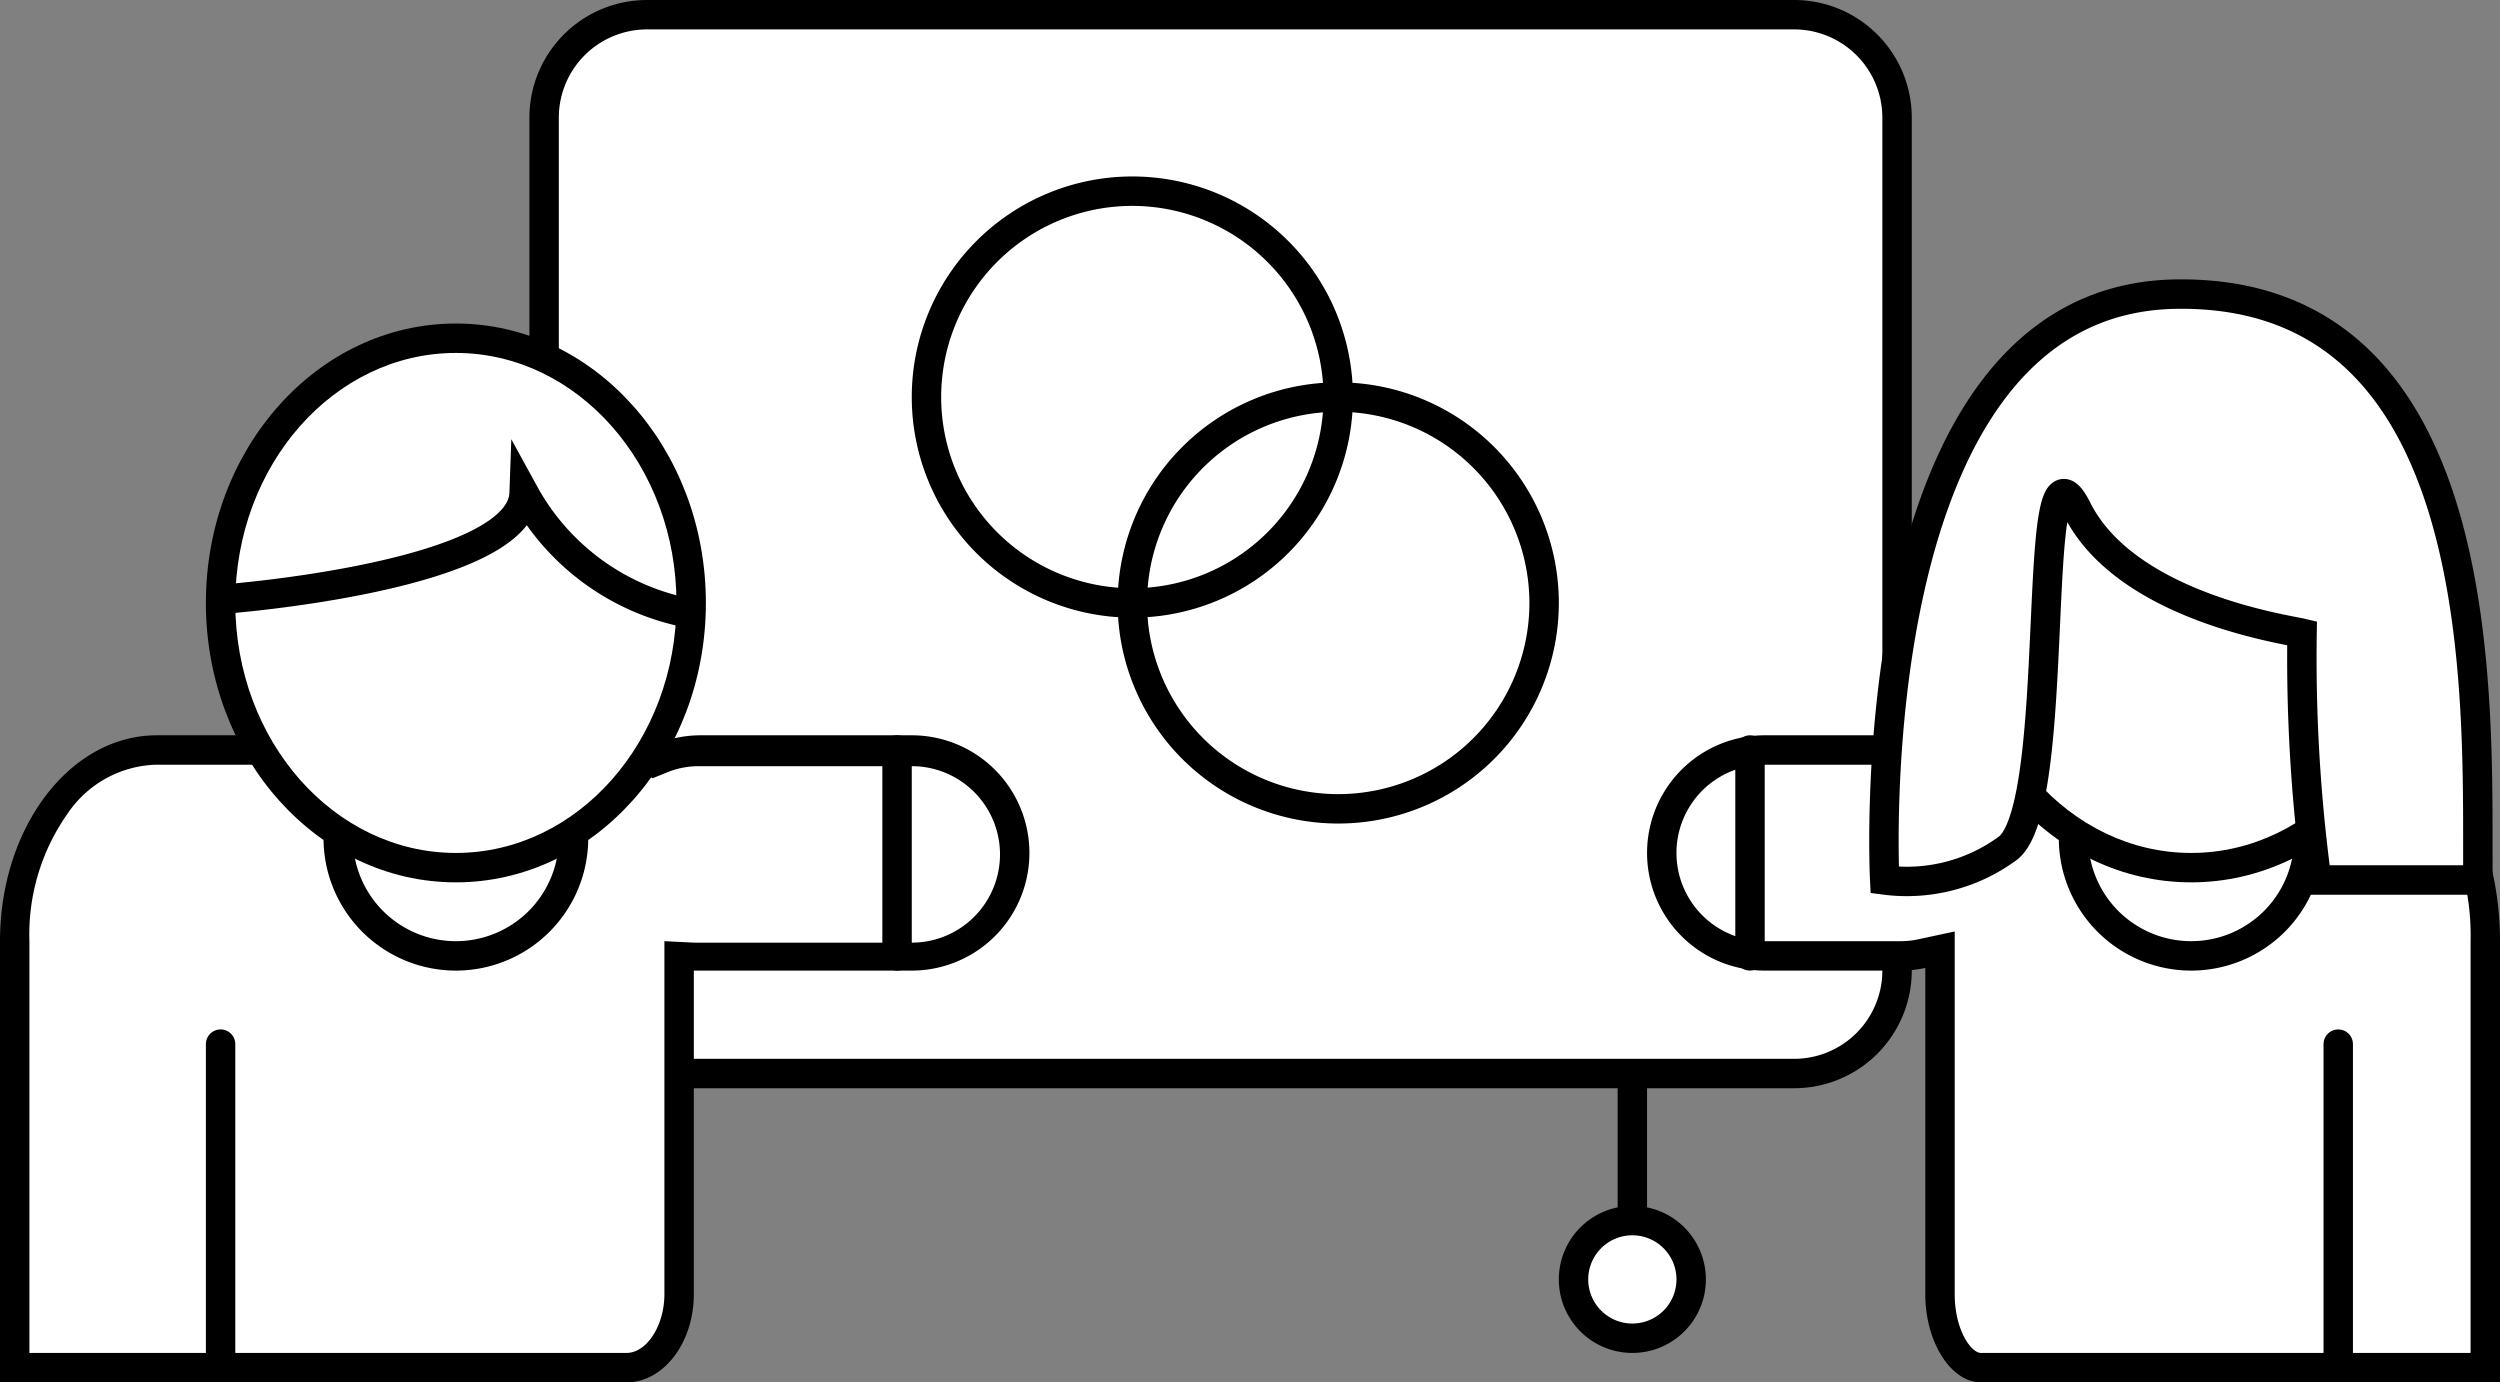
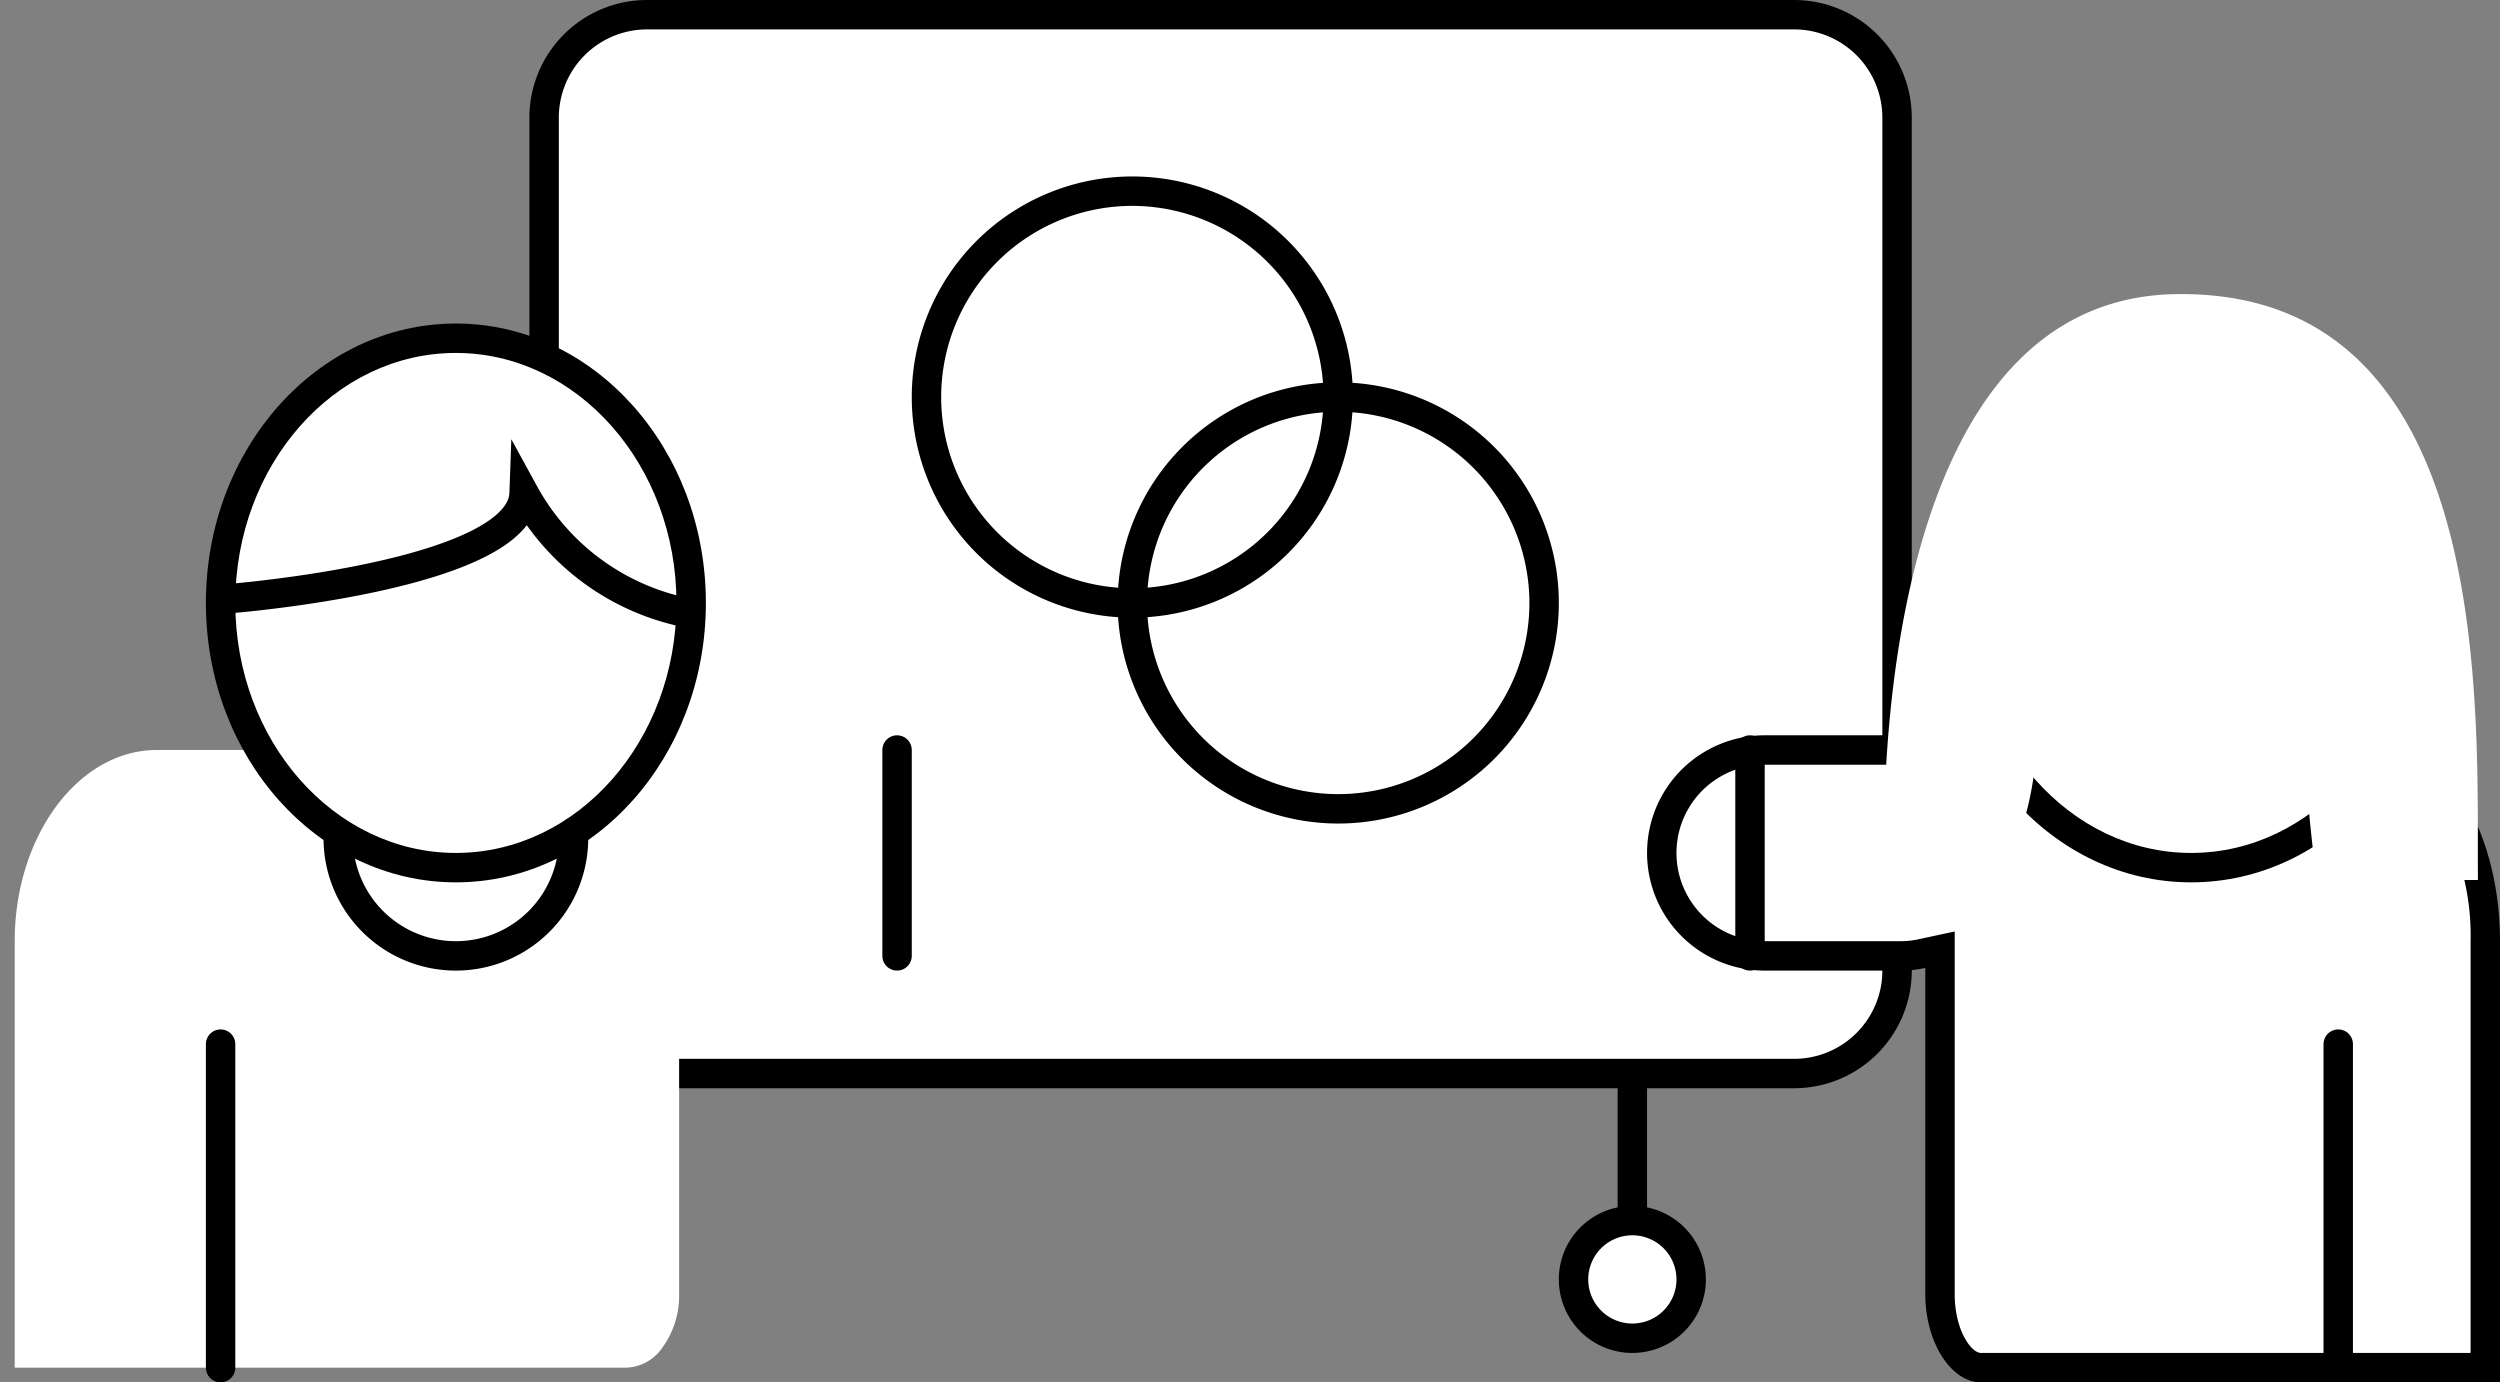
<svg xmlns="http://www.w3.org/2000/svg" id="Layer_1" data-name="Layer 1" viewBox="0 0 85 47">
  <rect x="0" y="0" width="85" height="47" fill="#808080" stroke="none" />
  <defs>
    <style>.cls-1{fill:#fff;}.cls-2,.cls-3{fill:none;stroke:#000;}.cls-2{stroke-linecap:round;}</style>
  </defs>
  <title>Group 1329</title>
  <rect class="cls-1" x="18.5" y="0.5" width="46" height="36" rx="3.5" />
  <path d="M22,0H61a4,4,0,0,1,4,4V33a4,4,0,0,1-4,4H22a4,4,0,0,1-4-4V4A4,4,0,0,1,22,0Zm0,1a3,3,0,0,0-3,3V33a3,3,0,0,0,3,3H61a3,3,0,0,0,3-3V4a3,3,0,0,0-3-3H22" />
  <path d="M38.5,6A7.5,7.5,0,1,1,31,13.5,7.5,7.5,0,0,1,38.5,6Zm0,1A6.5,6.5,0,1,0,45,13.5,6.51,6.51,0,0,0,38.5,7" />
  <path d="M45.5,13A7.5,7.5,0,1,1,38,20.5,7.5,7.5,0,0,1,45.5,13Zm0,1A6.5,6.5,0,1,0,52,20.5,6.51,6.51,0,0,0,45.5,14" />
  <path class="cls-1" d="M21.3,46.5H.5V32c0-3.58,2.17-6.5,4.83-6.5h16a1.37,1.37,0,0,1,.72.21l.22.14.23-.1a3.67,3.67,0,0,1,1.31-.25H31a3.5,3.5,0,0,1,0,7H23.61l-.52,0V44a3,3,0,0,1-.57,1.82A1.55,1.55,0,0,1,21.3,46.5Z" />
-   <path d="M21.3,47H0V32c0-3.87,2.38-7,5.33-7h16a1.76,1.76,0,0,1,1,.29,4,4,0,0,1,1.5-.29H31a4,4,0,0,1,0,8H23.59V44C23.59,45.66,22.56,47,21.3,47Zm0-1c.69,0,1.29-.93,1.29-2V32l1,.05H31a3,3,0,0,0,0-6H23.78a2.83,2.83,0,0,0-1.12.22l-.47.19-.44-.27A.82.82,0,0,0,21.3,26h-16a3.76,3.76,0,0,0-3,1.66A7.13,7.13,0,0,0,1,32V46H21.3" />
-   <circle class="cls-1" cx="15.5" cy="28.5" r="4" />
  <path d="M15.5,24A4.5,4.5,0,1,1,11,28.5,4.5,4.5,0,0,1,15.5,24Zm0,1A3.5,3.5,0,1,0,19,28.5,3.5,3.5,0,0,0,15.5,25" />
  <ellipse class="cls-1" cx="15.5" cy="20.5" rx="8" ry="9" />
  <path d="M15.5,11c4.69,0,8.5,4.25,8.5,9.5S20.19,30,15.5,30,7,25.75,7,20.5,10.8,11,15.5,11Zm0,1C11.36,12,8,15.81,8,20.5S11.36,29,15.5,29,23,25.19,23,20.5,19.63,12,15.5,12" />
  <line class="cls-2" x1="7.5" y1="46.5" x2="7.5" y2="35.5" />
  <path class="cls-3" d="M7.72,20.36s10-.77,10.1-3.59a8.12,8.12,0,0,0,5.56,4.07" />
  <line class="cls-3" x1="55.5" y1="36.5" x2="55.5" y2="41.5" />
  <circle class="cls-1" cx="55.5" cy="43.5" r="2" />
  <path d="M55.5,41A2.5,2.5,0,1,1,53,43.5,2.5,2.5,0,0,1,55.5,41Zm0,1A1.5,1.5,0,1,0,57,43.5,1.5,1.5,0,0,0,55.5,42" />
-   <path class="cls-1" d="M60,25.5h4.61a3.5,3.5,0,0,1,1.56.36l.31.16.25-.24a.9.9,0,0,1,.62-.28H80.59a3.33,3.33,0,0,1,2.7,1.82A8.89,8.89,0,0,1,84.5,32V46.5H67.35C66.61,46.5,66,45.33,66,44V32.29l-.61.13a3.65,3.65,0,0,1-.74.08H60a3.5,3.5,0,0,1,0-7Z" />
+   <path class="cls-1" d="M60,25.5h4.61a3.5,3.5,0,0,1,1.56.36l.31.16.25-.24a.9.9,0,0,1,.62-.28H80.59a3.33,3.33,0,0,1,2.7,1.82A8.89,8.89,0,0,1,84.5,32V46.5H67.35C66.61,46.5,66,45.33,66,44V32.29l-.61.13a3.65,3.65,0,0,1-.74.08H60Z" />
  <path d="M60,25h4.61a4,4,0,0,1,1.78.42,1.38,1.38,0,0,1,1-.42H80.59C83,25,85,28.13,85,32V47H67.35c-1,0-1.89-1.34-1.89-3V32.91a4,4,0,0,1-.85.09H60a4,4,0,0,1,0-8Zm0,1a3,3,0,0,0,0,6h4.61a2.73,2.73,0,0,0,.64-.07l1.21-.26V44c0,1.24.57,2,.89,2H84V32a8.37,8.37,0,0,0-1.14-4.42A3,3,0,0,0,80.59,26H67.35a.5.5,0,0,0-.28.14l-.51.48-.62-.31A2.89,2.89,0,0,0,64.61,26H60" />
  <circle class="cls-1" cx="74.5" cy="28.5" r="4" />
-   <path d="M74.5,24A4.5,4.5,0,1,1,70,28.5,4.49,4.49,0,0,1,74.5,24Zm0,1A3.5,3.5,0,1,0,78,28.5,3.5,3.5,0,0,0,74.5,25" />
  <ellipse class="cls-1" cx="74.5" cy="20.5" rx="8" ry="9" />
  <path d="M74.5,11c4.7,0,8.5,4.25,8.5,9.5S79.2,30,74.5,30,66,25.75,66,20.5,69.81,11,74.5,11Zm0,1c-4.13,0-7.5,3.81-7.5,8.5S70.37,29,74.5,29,82,25.19,82,20.5,78.64,12,74.5,12" />
  <line class="cls-2" x1="79.5" y1="46.5" x2="79.5" y2="35.5" />
  <line class="cls-2" x1="30.5" y1="32.5" x2="30.5" y2="25.5" />
  <line class="cls-2" x1="59.5" y1="32.5" x2="59.5" y2="25.5" />
  <path class="cls-1" d="M70.62,17.31c-1.65-3.31-.45,10-2.34,11.52a5.79,5.79,0,0,1-4.2,1.09S63.05,10.15,74,10,84.2,24.36,84.25,29.92H78.77a56.46,56.46,0,0,1-.5-8.39C77.68,21.39,72.28,20.62,70.62,17.31Z" />
-   <path class="cls-3" d="M70.62,17.31c-1.65-3.31-.45,10-2.34,11.52a5.79,5.79,0,0,1-4.2,1.09S63.05,10.15,74,10,84.2,24.36,84.25,29.92H78.77a56.46,56.46,0,0,1-.5-8.39C77.68,21.39,72.28,20.62,70.62,17.31Z" />
</svg>